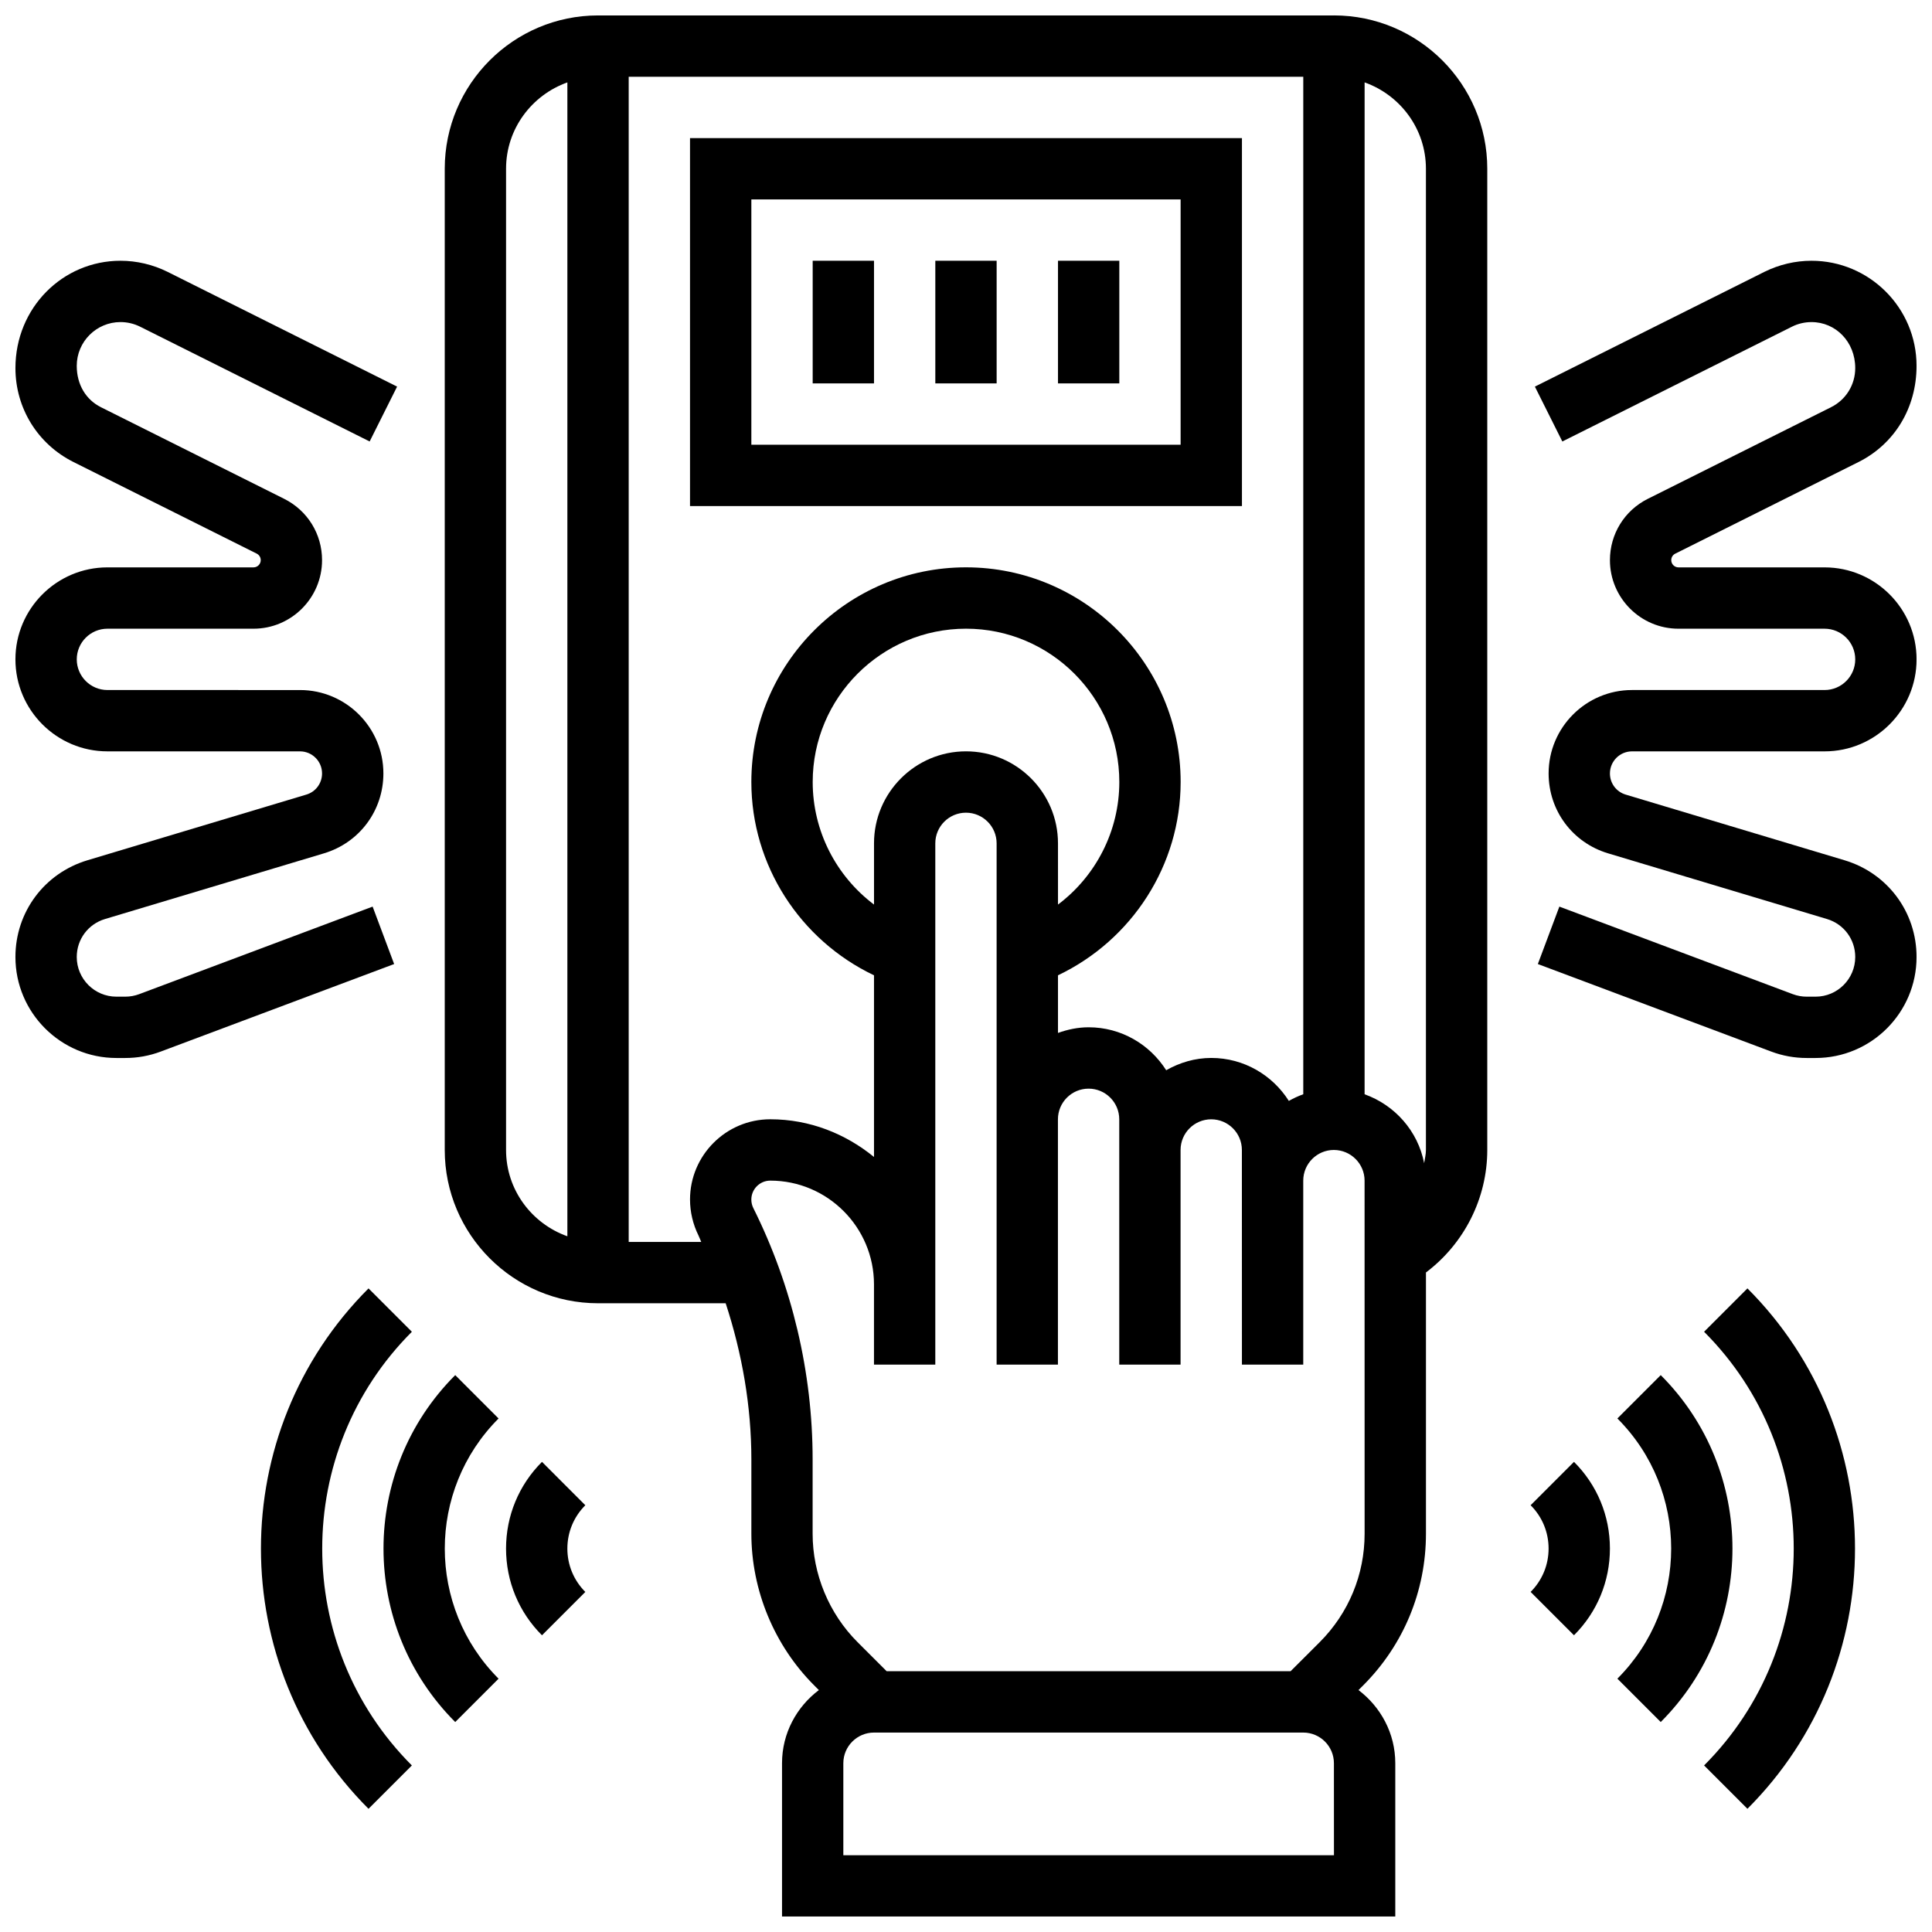
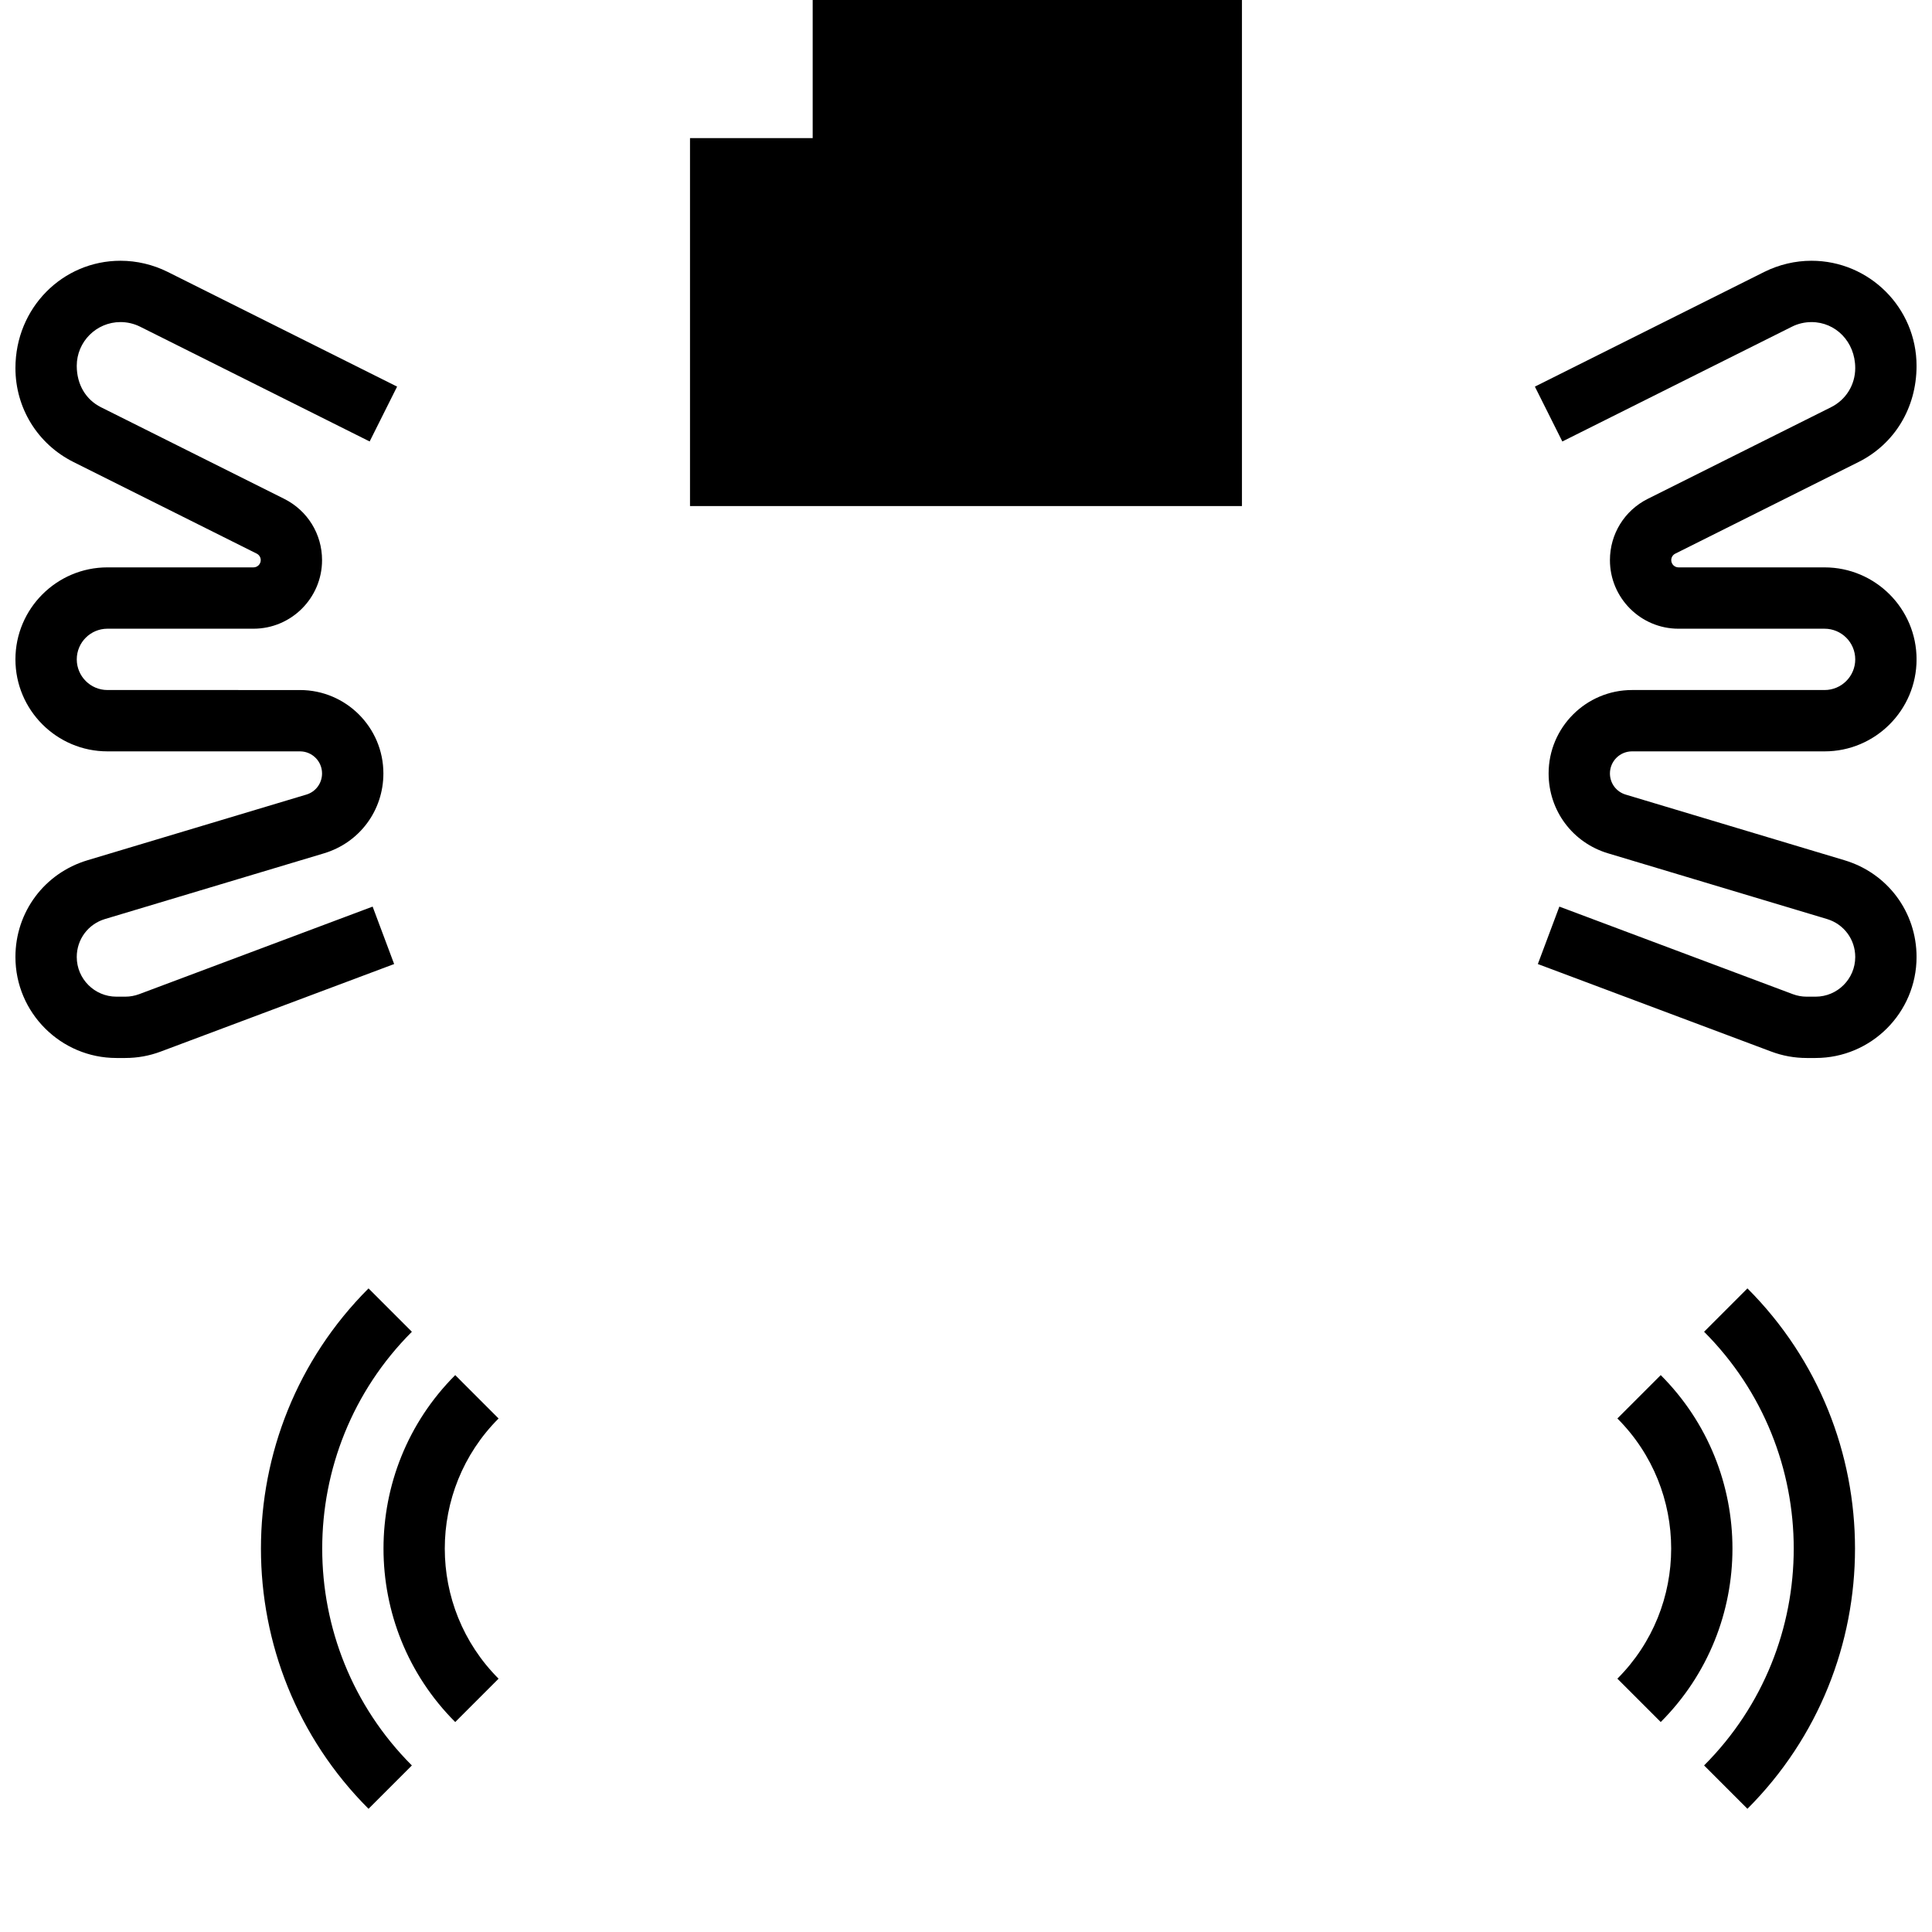
<svg xmlns="http://www.w3.org/2000/svg" width="800px" height="800px" version="1.1" viewBox="144 144 512 512">
  <defs>
    <clipPath id="c">
-       <path d="m261 148.09h278v503.81h-278z" />
-     </clipPath>
+       </clipPath>
    <clipPath id="b">
      <path d="m550 213h101.9v212h-101.9z" />
    </clipPath>
    <clipPath id="a">
      <path d="m148.09 213h101.91v212h-101.91z" />
    </clipPath>
  </defs>
  <g clip-path="url(#c)">
    <path d="m497.51 148.09h-195.02c-22.402 0-40.629 18.227-40.629 40.629v260.03c0 22.402 18.227 40.629 40.629 40.629h33.82c4.371 13.344 6.809 27.336 6.809 41.371v19.688c0 14.984 6.07 29.645 16.668 40.23l1.219 1.219c-5.894 4.457-9.762 11.445-9.762 19.383v40.629h162.52v-40.629c0-7.93-3.867-14.926-9.75-19.379l1.219-1.219c10.742-10.75 16.66-25.035 16.66-40.223v-69.227c10.117-7.621 16.25-19.648 16.25-32.465v-260.04c0-22.402-18.227-40.629-40.629-40.629zm-219.4 300.66v-260.03c0-10.578 6.816-19.52 16.25-22.883v305.79c-9.434-3.356-16.25-12.293-16.25-22.875zm48.754 13.148c0 3.281 0.781 6.582 2.242 9.516 0.277 0.551 0.465 1.152 0.73 1.715h-19.223v-308.79h178.77v269.65c-1.34 0.48-2.609 1.074-3.828 1.762-4.32-6.816-11.895-11.383-20.547-11.383-4.363 0-8.402 1.242-11.953 3.258-4.324-6.816-11.898-11.383-20.551-11.383-2.859 0-5.574 0.586-8.125 1.496v-15.27c19.609-9.344 32.504-29.172 32.504-51.234 0-31.359-25.516-56.883-56.883-56.883s-56.883 25.523-56.883 56.883c0 22.062 12.895 41.891 32.504 51.234v48.145c-7.535-6.148-17.016-9.992-27.484-9.992-11.73 0-21.273 9.547-21.273 21.273zm48.758-94.406v16.227c-10.027-7.539-16.25-19.484-16.25-32.48 0-22.402 18.227-40.629 40.629-40.629s40.629 18.227 40.629 40.629c0 12.992-6.223 24.938-16.25 32.48l-0.004-16.227c0-13.441-10.938-24.379-24.379-24.379-13.438 0-24.375 10.938-24.375 24.379zm121.89 268.16h-130.02v-24.379c0-4.484 3.648-8.125 8.125-8.125h113.76c4.477 0 8.125 3.641 8.125 8.125zm8.125-85.203c0 10.848-4.227 21.055-11.895 28.734l-7.723 7.711h-107.04l-7.719-7.711c-7.574-7.566-11.914-18.039-11.906-28.742v-19.688c0-22.996-5.438-46.027-15.715-66.602-0.348-0.707-0.527-1.461-0.527-2.25 0-2.769 2.25-5.023 5.019-5.023 15.156 0 27.484 12.336 27.484 27.492v21.266h16.25v-138.14c0-4.484 3.648-8.125 8.125-8.125 4.477 0 8.125 3.641 8.125 8.125v138.14h16.25v-65.008c0-4.484 3.648-8.125 8.125-8.125 4.477 0 8.125 3.641 8.125 8.125v65.008h16.25v-56.883c0-4.484 3.648-8.125 8.125-8.125 4.477 0 8.125 3.641 8.125 8.125v8.117l0.012 40.641v8.125h16.25v-48.762c0-4.481 3.648-8.121 8.117-8.121 4.488 0.008 8.137 3.648 8.137 8.133zm16.25-101.7c0 1.195-0.293 2.34-0.473 3.504-1.648-8.516-7.762-15.391-15.781-18.258l0.004-268.16c9.434 3.363 16.25 12.305 16.25 22.883z" />
  </g>
-   <path d="m473.13 180.6h-146.27v97.512h146.27zm-16.254 81.258h-113.76v-65.008h113.76z" />
-   <path d="m359.37 213.1h16.25v32.504h-16.25z" />
+   <path d="m473.13 180.6h-146.27v97.512h146.27zh-113.76v-65.008h113.76z" />
  <path d="m391.87 213.1h16.25v32.504h-16.25z" />
-   <path d="m424.38 213.1h16.25v32.504h-16.25z" />
-   <path d="m549.63 542.9c3.074 3.07 4.762 7.148 4.762 11.488s-1.691 8.418-4.762 11.488l11.488 11.488c6.144-6.129 9.527-14.297 9.527-22.977s-3.379-16.844-9.523-22.98z" />
  <path d="m584.11 508.42-11.488 11.488c19.008 19.016 19.008 49.941 0 68.957l11.488 11.488c25.344-25.34 25.344-66.586 0-91.934z" />
  <path d="m595.6 496.93c31.676 31.684 31.676 83.234 0 114.93l11.488 11.488c38.012-38.02 38.012-99.883 0-137.91z" />
-   <path d="m287.63 531.41c-6.144 6.137-9.523 14.305-9.523 22.98 0 8.68 3.379 16.844 9.523 22.98l11.488-11.488c-3.07-3.074-4.762-7.152-4.762-11.492s1.691-8.418 4.762-11.488z" />
  <path d="m264.64 508.42c-25.344 25.344-25.344 66.594 0 91.938l11.488-11.488c-19.008-19.016-19.008-49.941 0-68.957z" />
  <path d="m253.15 496.93-11.488-11.488c-38.012 38.02-38.012 99.883 0 137.91l11.488-11.488c-31.68-31.695-31.68-83.246 0-114.93z" />
  <g clip-path="url(#b)">
    <path d="m576.5 343.12h51.031c13.441 0 24.379-10.938 24.379-24.379 0-13.441-10.938-24.379-24.379-24.379h-38.711c-1.059 0-1.922-0.859-1.922-1.918 0-0.73 0.406-1.391 1.055-1.715l48.551-24.273c9.504-4.75 15.402-14.289 15.402-25.504 0-15.359-12.496-27.848-27.848-27.848-4.289 0-8.59 1.016-12.457 2.934l-60.84 30.422 7.273 14.539 60.832-30.414c1.609-0.812 3.406-1.227 5.199-1.227 6.387-0.004 11.59 5.199 11.59 12.188 0 4.422-2.453 8.395-6.41 10.367l-48.562 24.281c-6.191 3.106-10.035 9.328-10.035 16.25 0 10.02 8.148 18.172 18.168 18.172h38.715c4.477 0 8.125 3.641 8.125 8.125s-3.648 8.125-8.125 8.125h-51.031c-12.188 0-22.102 9.914-22.102 22.102 0 9.84 6.332 18.348 15.758 21.176l58.012 17.406c4.473 1.344 7.488 5.391 7.488 10.062 0 5.801-4.715 10.516-10.508 10.516h-2.363c-1.258 0-2.504-0.227-3.699-0.676l-61.84-23.191-5.703 15.219 61.84 23.191c3.023 1.137 6.184 1.707 9.402 1.707h2.363c14.75 0 26.758-12.008 26.758-26.766 0-11.906-7.664-22.199-19.07-25.629l-58.012-17.406c-2.496-0.746-4.176-3-4.176-5.606 0-3.227 2.625-5.852 5.852-5.852z" />
  </g>
  <g clip-path="url(#a)">
    <path d="m242.75 384.26-61.84 23.191c-1.195 0.449-2.438 0.676-3.695 0.676h-2.367c-5.793 0-10.508-4.715-10.508-10.516 0-4.672 3.016-8.719 7.484-10.059l58.02-17.406c9.426-2.828 15.758-11.336 15.758-21.176 0-12.188-9.914-22.102-22.102-22.102l-51.031-0.004c-4.477 0-8.125-3.641-8.125-8.125s3.648-8.125 8.125-8.125h38.711c10.02 0 18.168-8.152 18.168-18.172 0-6.922-3.844-13.141-10.043-16.25l-48.551-24.273c-3.957-1.98-6.414-5.957-6.414-10.969 0-6.394 5.203-11.598 11.598-11.598 1.789 0 3.582 0.422 5.184 1.219l60.84 30.422 7.273-14.539-60.855-30.426c-3.852-1.91-8.152-2.926-12.441-2.926-15.352 0-27.848 12.488-27.848 28.441 0 10.621 5.898 20.16 15.398 24.906l48.543 24.266c0.66 0.34 1.066 0.996 1.066 1.727 0 1.059-0.863 1.918-1.918 1.918h-38.711c-13.441 0-24.379 10.938-24.379 24.379 0 13.441 10.938 24.379 24.379 24.379h51.031c3.227 0 5.848 2.625 5.848 5.852 0 2.609-1.684 4.867-4.168 5.606l-58.02 17.406c-11.406 3.43-19.07 13.723-19.07 25.629 0 14.758 12.012 26.766 26.758 26.766h2.363c3.219 0 6.379-0.57 9.402-1.707l61.84-23.191z" />
  </g>
</svg>